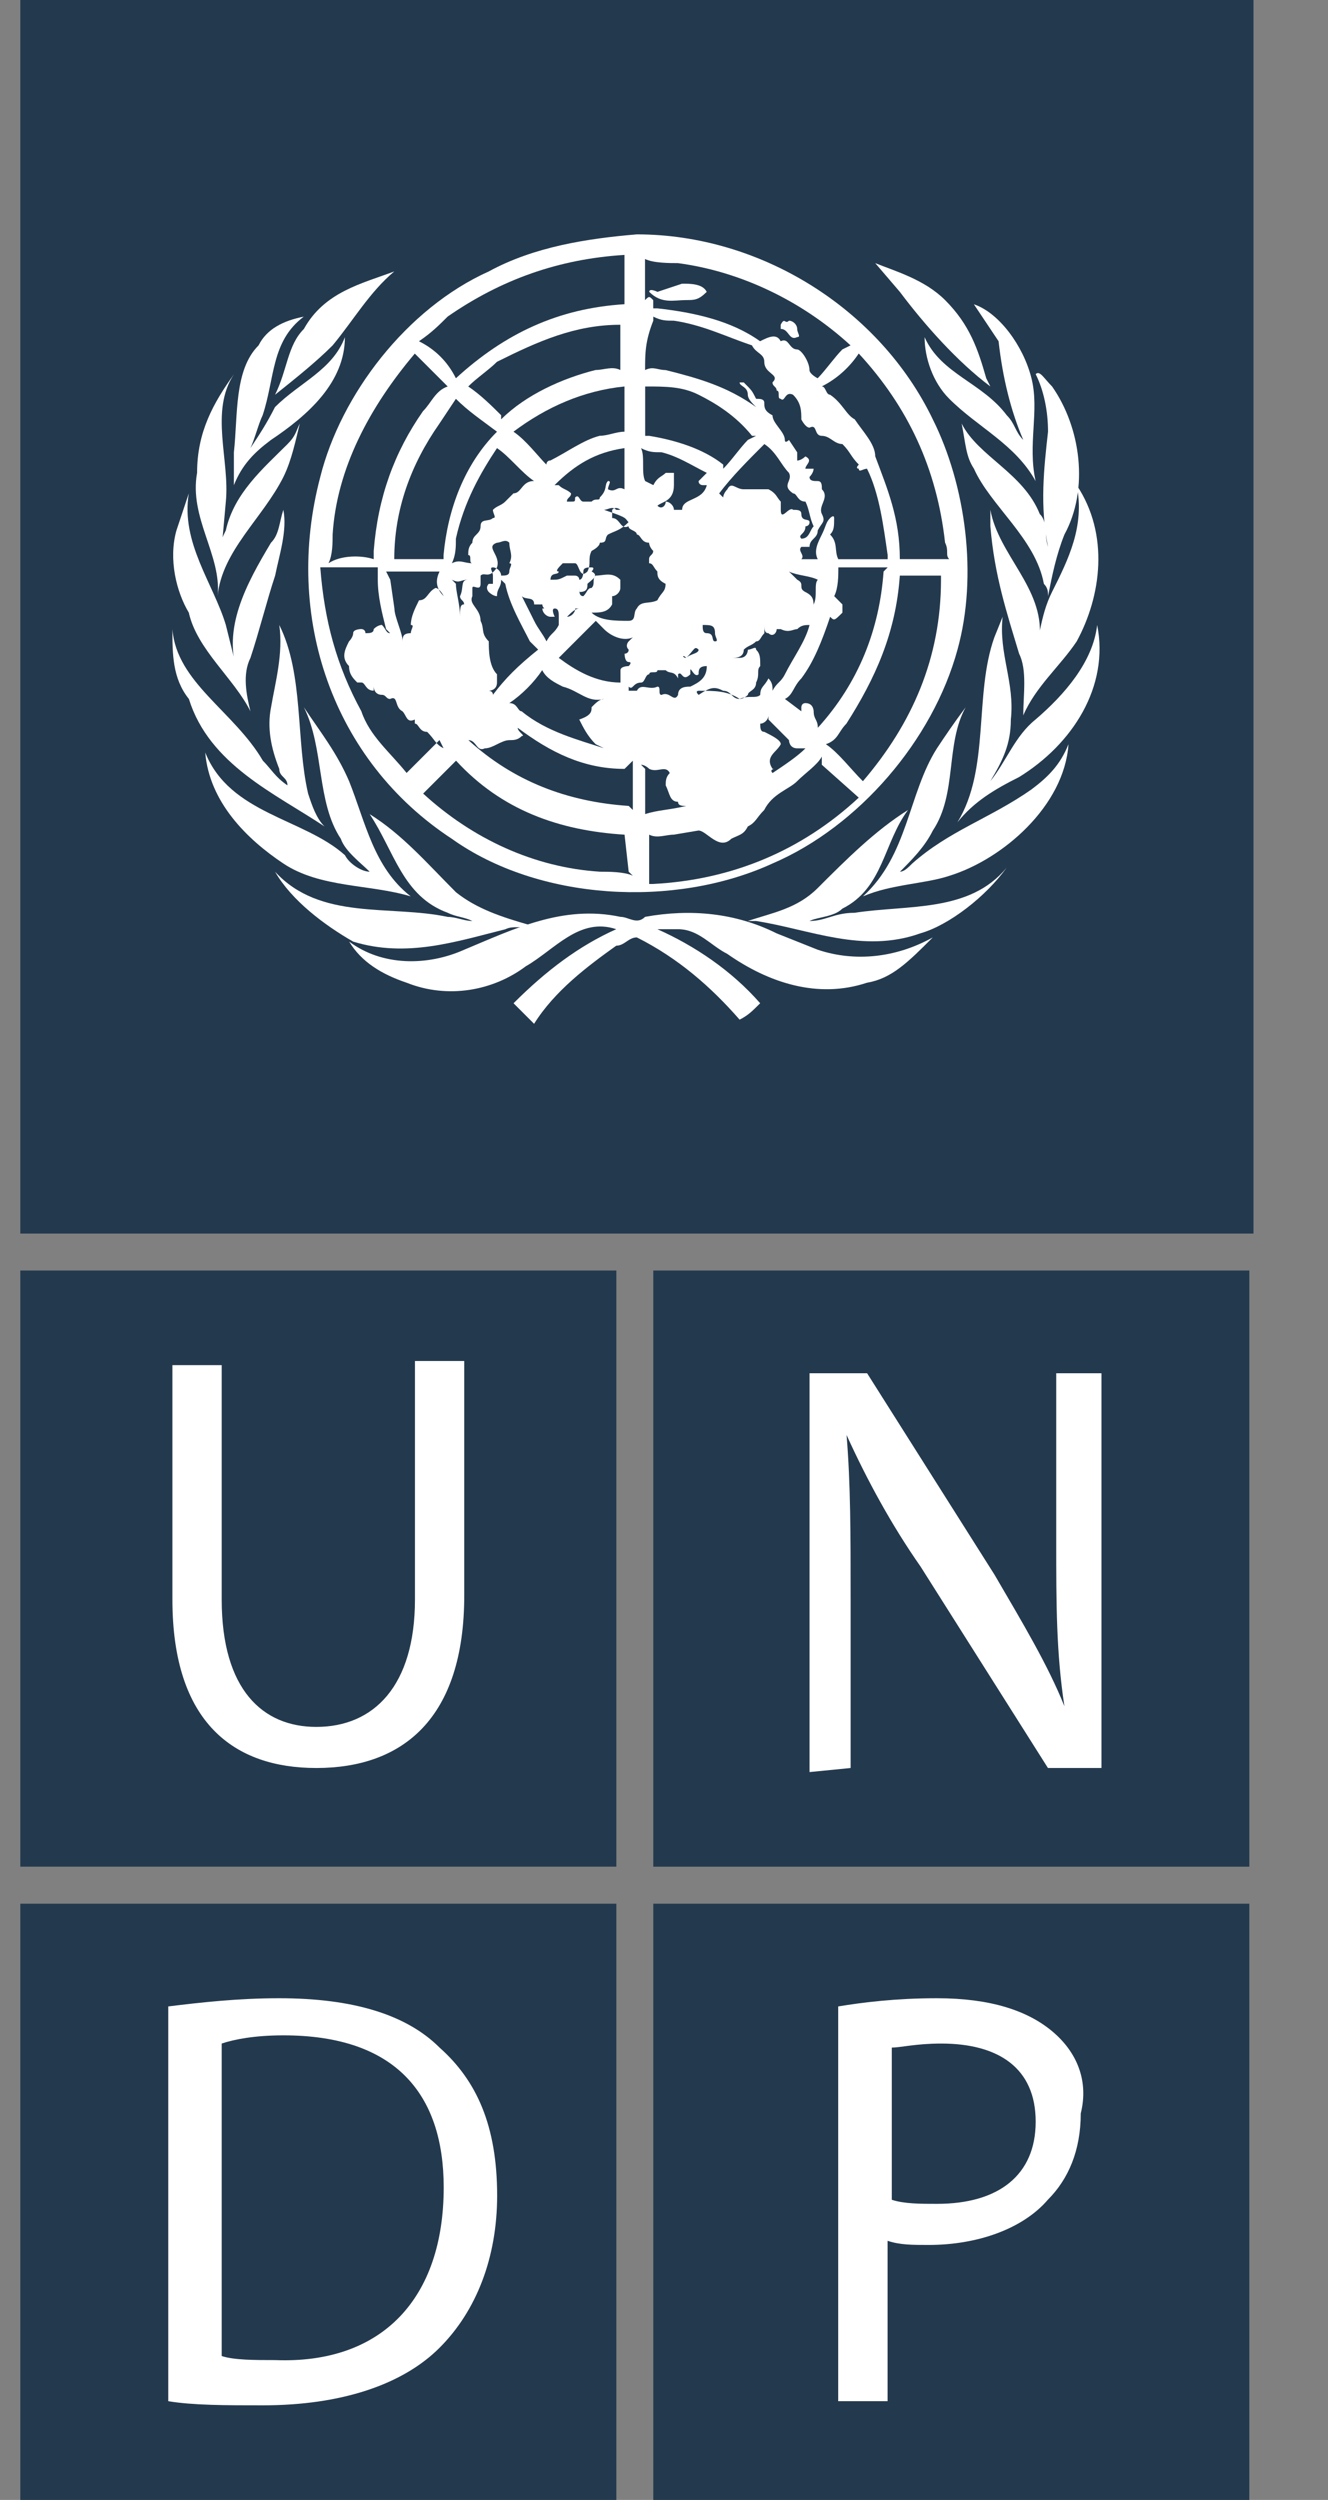
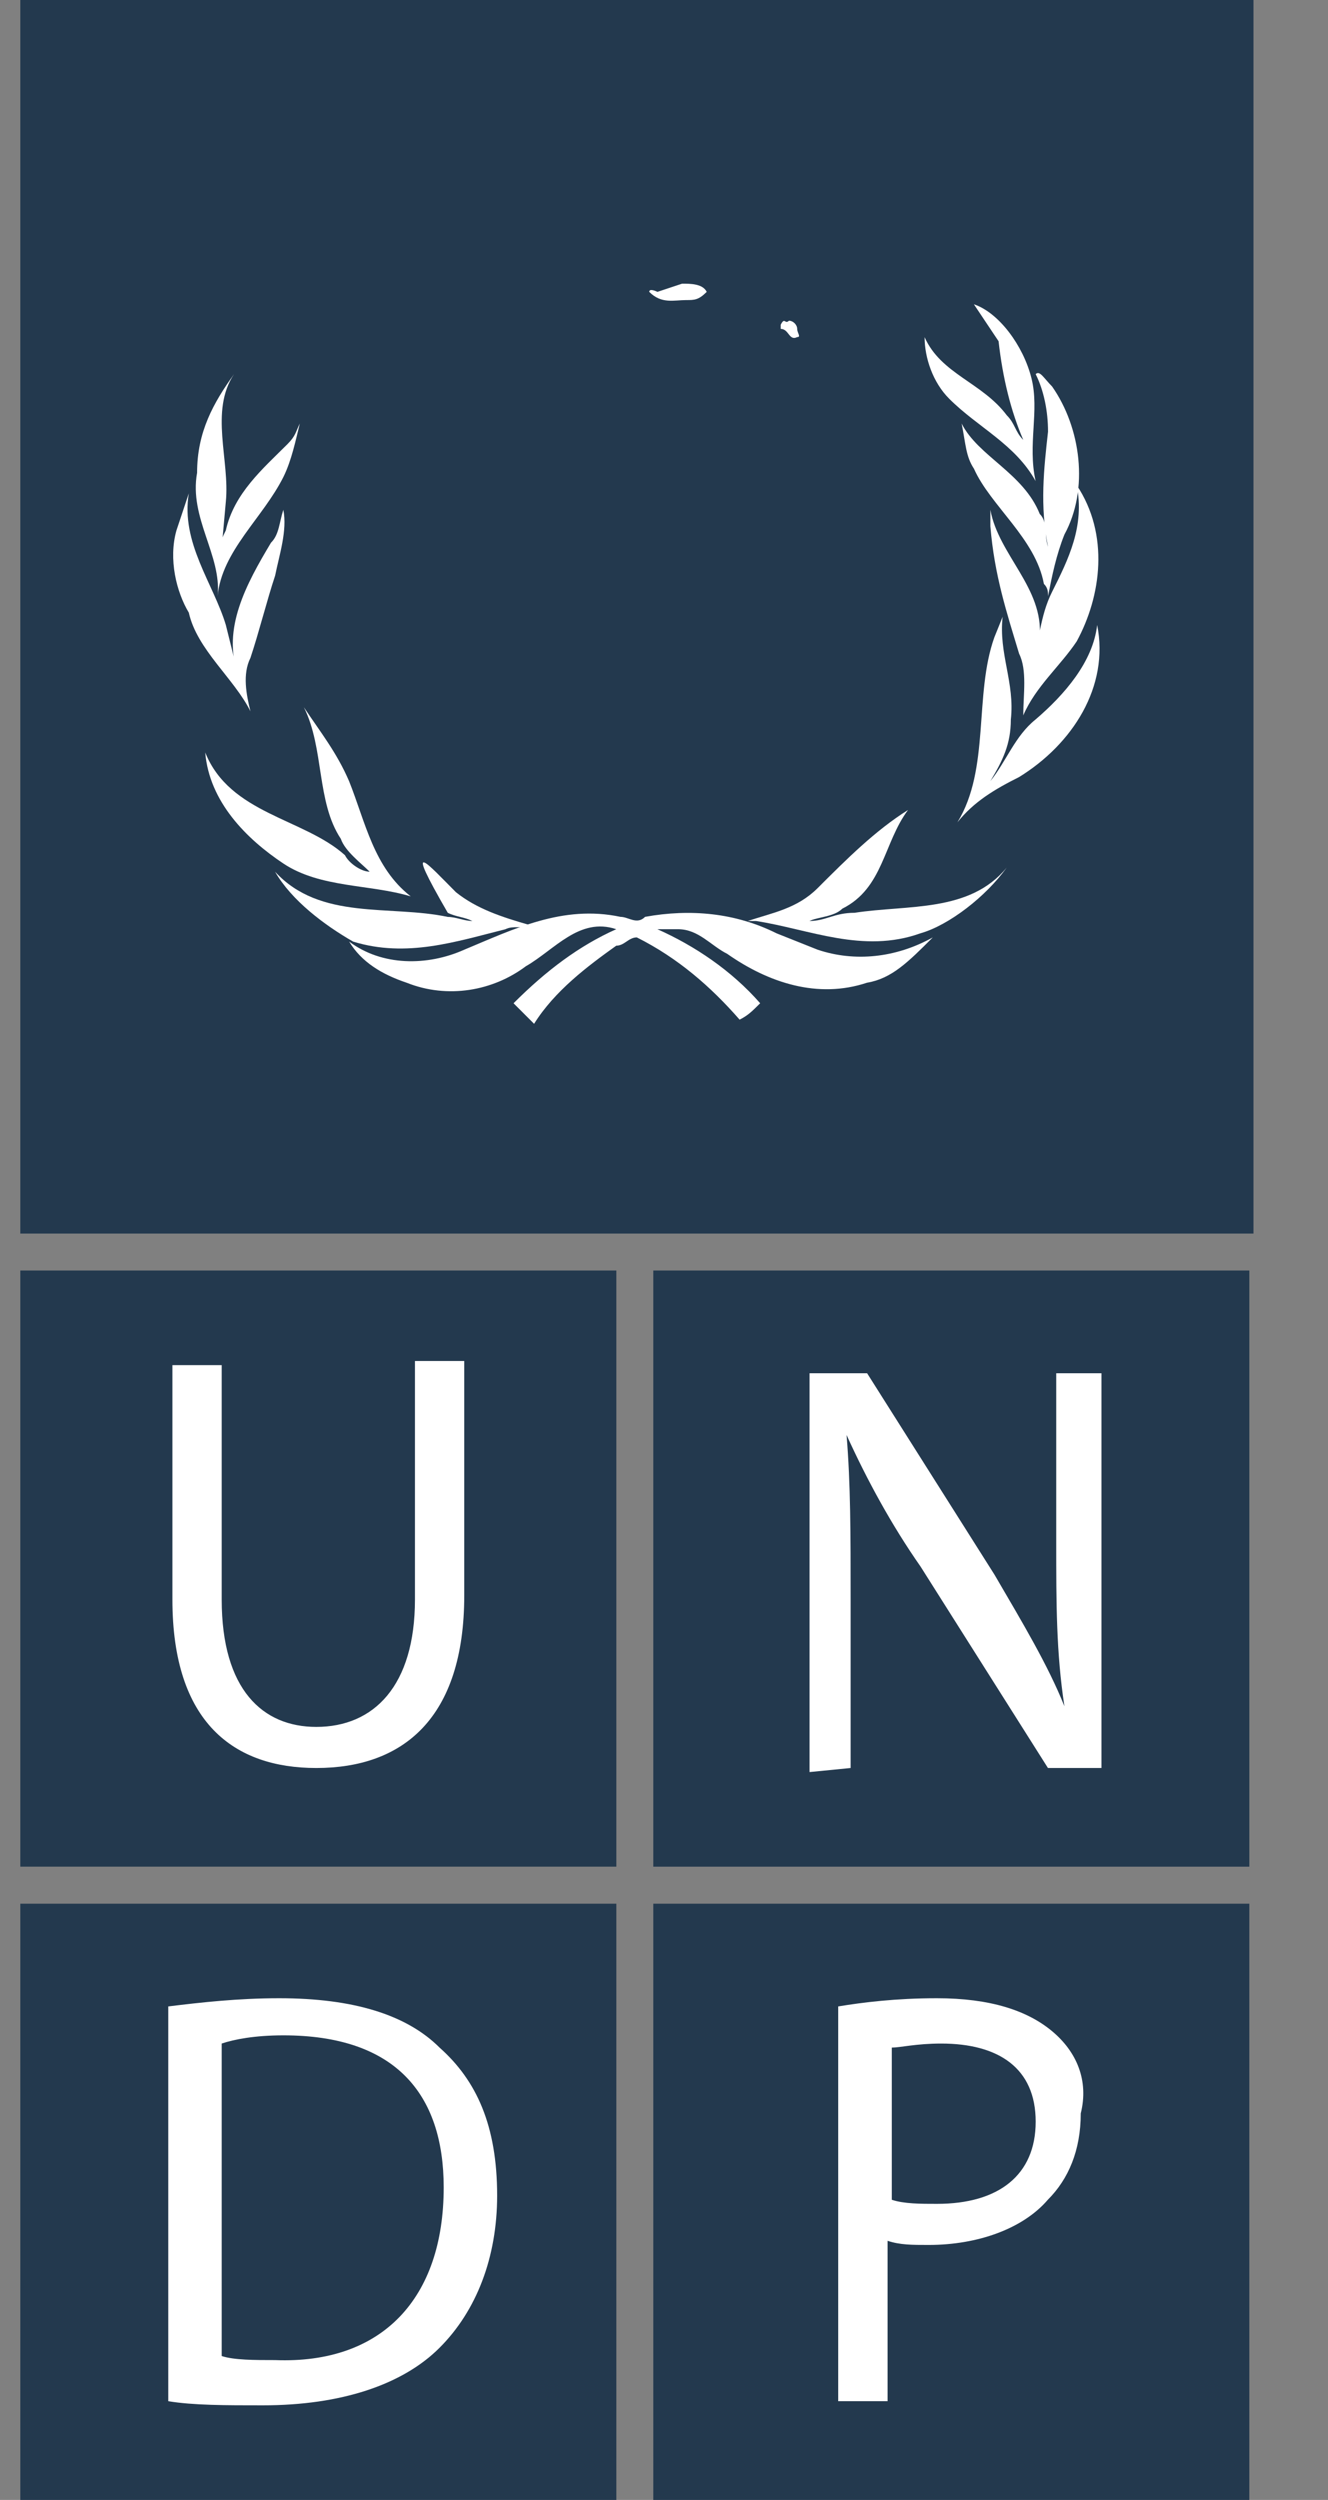
<svg xmlns="http://www.w3.org/2000/svg" width="17" height="32" viewBox="0 0 17 32" fill="none">
  <rect x="0" y="0" width="17" height="32" fill="#808080" stroke="none" />
  <g clip-path="url(#clip0_394_251)">
    <path d="M0.26 16.263H7.89V23.894H0.26V16.263Z" fill="#23394E" />
    <path d="M2.207 17.474V20.474C2.207 22.052 2.996 22.631 4.049 22.631C5.154 22.631 5.943 22 5.943 20.421V17.421H5.312V20.474C5.312 21.579 4.786 22.105 4.049 22.105C3.365 22.105 2.838 21.631 2.838 20.474V17.474H2.207Z" fill="white" />
    <path d="M8.363 16.263H15.993V23.894H8.363V16.263Z" fill="#23394E" />
    <path d="M10.889 22.631V20.473C10.889 19.631 10.889 18.999 10.837 18.368C11.1 18.947 11.416 19.526 11.784 20.052L13.415 22.631H14.1V17.578H13.521V19.736C13.521 20.526 13.521 21.157 13.626 21.841C13.415 21.315 13.1 20.789 12.731 20.157L11.1 17.578H10.363V22.683L10.889 22.631Z" fill="white" />
    <path d="M8.363 24.368H15.993V32H8.363V24.368Z" fill="#23394E" />
    <path d="M13.467 25.999C13.151 25.736 12.678 25.578 11.993 25.578C11.467 25.578 11.046 25.631 10.73 25.683V30.736H11.362V28.683C11.52 28.736 11.678 28.736 11.888 28.736C12.52 28.736 13.098 28.526 13.414 28.157C13.677 27.894 13.835 27.526 13.835 27.052C13.94 26.631 13.783 26.262 13.467 25.999Z" fill="white" />
    <path d="M11.995 28.21C11.784 28.21 11.573 28.21 11.416 28.158V26.21C11.521 26.21 11.731 26.158 12.047 26.158C12.784 26.158 13.258 26.473 13.258 27.158C13.258 27.842 12.784 28.21 11.995 28.21ZM0.26 24.368H7.89V32H0.26V24.368Z" fill="#23394E" />
    <path d="M5.627 26.21C5.206 25.789 4.522 25.578 3.575 25.578C3.049 25.578 2.575 25.631 2.154 25.683V30.736C2.47 30.789 2.891 30.789 3.365 30.789C4.364 30.789 5.154 30.526 5.627 30.052C6.101 29.578 6.364 28.894 6.364 28.104C6.364 27.21 6.101 26.631 5.627 26.21Z" fill="white" />
    <path d="M3.522 30.21C3.259 30.21 2.996 30.21 2.838 30.158V26.158C2.996 26.105 3.259 26.053 3.628 26.053C5.048 26.053 5.68 26.79 5.68 28C5.68 29.421 4.891 30.263 3.522 30.21ZM0.26 0H16.046V15.79H0.26V0Z" fill="#23394E" />
    <path d="M13.783 8.21C13.572 8.526 13.257 8.789 13.099 9.157C13.099 8.894 13.151 8.578 13.046 8.368C12.888 7.842 12.73 7.368 12.678 6.736V6.526C12.783 7.105 13.362 7.526 13.309 8.157C13.309 8.315 13.257 8.473 13.204 8.578V8.526C13.309 8.21 13.309 7.894 13.467 7.578C13.678 7.157 13.888 6.736 13.783 6.21C14.204 6.842 14.098 7.631 13.783 8.21Z" fill="white" />
    <path d="M13.468 4.947C13.837 5.474 13.942 6.263 13.626 6.842C13.521 7.105 13.468 7.368 13.416 7.631C13.416 7.579 13.416 7.526 13.363 7.474C13.258 6.895 12.679 6.474 12.468 6C12.363 5.842 12.363 5.684 12.31 5.421C12.521 5.842 13.1 6.053 13.31 6.579C13.416 6.684 13.363 6.842 13.416 7C13.31 6.474 13.363 6 13.416 5.526C13.416 5.263 13.363 5 13.258 4.789C13.31 4.737 13.363 4.842 13.468 4.947Z" fill="white" />
    <path d="M13.204 4.842C13.309 5.263 13.152 5.684 13.257 6.158C12.994 5.684 12.52 5.473 12.152 5.105C11.941 4.895 11.836 4.579 11.836 4.316C12.046 4.789 12.573 4.895 12.888 5.316C12.994 5.421 12.994 5.526 13.099 5.631C12.941 5.263 12.836 4.842 12.783 4.368L12.467 3.895C12.783 4 13.099 4.421 13.204 4.842Z" fill="white" />
-     <path d="M12.099 3.842C12.415 4.158 12.52 4.474 12.625 4.842L12.678 4.947C12.257 4.632 11.836 4.158 11.52 3.737L11.204 3.368C11.467 3.474 11.836 3.579 12.099 3.842ZM6.258 3.474C6.837 3.158 7.521 3.053 8.152 3C9.731 3 11.257 3.947 11.941 5.368C12.362 6.211 12.52 7.368 12.257 8.316C11.941 9.474 10.994 10.579 9.889 11.053C8.626 11.632 6.889 11.526 5.784 10.737C4.258 9.737 3.627 7.895 4.1 6.105C4.363 5.053 5.205 3.947 6.258 3.474ZM5.048 3.474C4.732 3.737 4.521 4.105 4.258 4.421C4.048 4.632 3.785 4.842 3.521 5.053C3.679 4.737 3.679 4.421 3.89 4.211C4.153 3.737 4.627 3.632 5.048 3.474Z" fill="white" />
-     <path d="M3.31 4.421C3.415 4.211 3.626 4.105 3.889 4.053C3.468 4.369 3.52 4.842 3.362 5.316C3.31 5.421 3.257 5.632 3.205 5.737C3.31 5.579 3.415 5.421 3.52 5.211C3.836 4.895 4.257 4.737 4.415 4.316C4.415 4.895 3.941 5.316 3.468 5.632C3.257 5.79 3.099 5.947 2.994 6.211V5.79C3.047 5.316 2.994 4.737 3.31 4.421Z" fill="white" />
    <path d="M2.523 6.052C2.523 5.526 2.733 5.157 2.996 4.789C2.681 5.263 2.944 5.894 2.891 6.421L2.839 7C2.839 6.894 2.839 6.894 2.891 6.789C2.996 6.315 3.365 6 3.681 5.684C3.786 5.579 3.786 5.526 3.838 5.421C3.786 5.631 3.733 5.894 3.628 6.105C3.365 6.631 2.839 7.052 2.786 7.631C2.839 7.105 2.418 6.631 2.523 6.052Z" fill="white" />
    <path d="M2.259 6.789L2.417 6.315C2.312 6.947 2.733 7.473 2.891 8L3.048 8.631C2.838 8.052 3.154 7.473 3.469 6.947C3.575 6.842 3.575 6.684 3.627 6.526C3.68 6.789 3.575 7.105 3.522 7.368C3.417 7.684 3.312 8.105 3.206 8.421C3.101 8.631 3.154 8.894 3.206 9.105C2.996 8.684 2.522 8.315 2.417 7.842C2.259 7.579 2.154 7.158 2.259 6.789Z" fill="white" />
-     <path d="M2.207 8.053C2.26 8.737 2.996 9.105 3.365 9.737C3.47 9.842 3.523 9.947 3.68 10.053C3.68 9.947 3.575 9.947 3.575 9.842C3.47 9.579 3.417 9.316 3.47 9.053C3.523 8.737 3.628 8.368 3.575 8C3.891 8.632 3.786 9.474 3.944 10.158C3.996 10.316 4.049 10.474 4.154 10.579C3.523 10.158 2.681 9.789 2.418 8.947C2.207 8.684 2.207 8.368 2.207 8.053Z" fill="white" />
    <path d="M2.627 9.632C2.943 10.421 3.89 10.474 4.416 10.947C4.469 11.053 4.627 11.158 4.732 11.158C4.627 11.053 4.416 10.895 4.363 10.737C4.048 10.263 4.153 9.579 3.89 9.053C4.1 9.369 4.311 9.632 4.469 10C4.679 10.526 4.784 11.105 5.258 11.474C4.732 11.316 4.1 11.368 3.627 11.053C3.153 10.737 2.68 10.263 2.627 9.632Z" fill="white" />
-     <path d="M3.521 11.158C4.1 11.789 4.995 11.579 5.732 11.737C5.837 11.737 5.942 11.789 6.047 11.789C5.942 11.737 5.837 11.737 5.732 11.684C5.153 11.473 5.048 10.895 4.732 10.421C5.153 10.684 5.469 11.053 5.837 11.421C6.1 11.631 6.416 11.737 6.784 11.842C6.679 11.895 6.574 11.842 6.468 11.895C5.837 12.053 5.205 12.263 4.521 12.053C4.153 11.842 3.732 11.526 3.521 11.158Z" fill="white" />
+     <path d="M3.521 11.158C4.1 11.789 4.995 11.579 5.732 11.737C5.837 11.737 5.942 11.789 6.047 11.789C5.942 11.737 5.837 11.737 5.732 11.684C5.153 10.684 5.469 11.053 5.837 11.421C6.1 11.631 6.416 11.737 6.784 11.842C6.679 11.895 6.574 11.842 6.468 11.895C5.837 12.053 5.205 12.263 4.521 12.053C4.153 11.842 3.732 11.526 3.521 11.158Z" fill="white" />
    <path d="M11.099 12.579C10.468 12.789 9.836 12.579 9.31 12.21C9.1 12.105 8.942 11.894 8.679 11.894H8.415C8.889 12.105 9.363 12.421 9.731 12.842C9.626 12.947 9.573 12.999 9.468 13.052C9.1 12.631 8.679 12.263 8.152 11.999C8.047 11.999 7.994 12.105 7.889 12.105C7.521 12.368 7.1 12.684 6.837 13.105L6.574 12.842C6.995 12.421 7.416 12.105 7.889 11.894C7.416 11.736 7.1 12.157 6.732 12.368C6.311 12.684 5.732 12.789 5.205 12.579C4.89 12.473 4.627 12.315 4.469 12.052C4.89 12.368 5.469 12.368 5.942 12.157C6.574 11.894 7.205 11.579 7.942 11.736C8.047 11.736 8.152 11.842 8.258 11.736C8.836 11.631 9.415 11.684 9.941 11.947L10.468 12.157C10.941 12.315 11.467 12.263 11.941 11.999C11.625 12.315 11.415 12.526 11.099 12.579Z" fill="white" />
    <path d="M11.782 11.947C11.046 12.21 10.362 11.895 9.678 11.789H9.572C9.888 11.684 10.204 11.631 10.467 11.368C10.835 11 11.204 10.631 11.624 10.368C11.309 10.789 11.309 11.368 10.783 11.631C10.677 11.737 10.467 11.737 10.362 11.789C10.572 11.789 10.677 11.684 10.94 11.684C11.624 11.579 12.414 11.684 12.887 11.105C12.624 11.473 12.151 11.842 11.782 11.947Z" fill="white" />
-     <path d="M12.152 11.211C11.836 11.316 11.415 11.316 11.047 11.474C11.626 10.947 11.626 10.158 11.994 9.579C12.099 9.421 12.205 9.263 12.362 9.053C12.099 9.526 12.257 10.158 11.941 10.632C11.836 10.842 11.678 11 11.521 11.158C11.573 11.158 11.626 11.105 11.678 11.053C12.152 10.632 12.678 10.474 13.204 10.105C13.415 9.947 13.573 9.79 13.678 9.526C13.625 10.316 12.836 11 12.152 11.211Z" fill="white" />
    <path d="M13.045 9.947C12.729 10.105 12.466 10.263 12.256 10.526C12.677 9.842 12.466 8.895 12.729 8.158L12.835 7.895C12.782 8.368 12.993 8.737 12.94 9.21C12.94 9.526 12.835 9.737 12.677 10C12.887 9.737 12.993 9.421 13.256 9.21C13.624 8.895 13.992 8.473 14.045 8C14.203 8.789 13.729 9.526 13.045 9.947Z" fill="white" />
    <path d="M9.89 9.895C10.048 9.789 10.206 9.684 10.311 9.579H10.206C10.1 9.579 10.1 9.474 10.1 9.474L9.837 9.21V9.158C9.837 9.21 9.785 9.263 9.732 9.263C9.732 9.316 9.732 9.368 9.785 9.368C9.89 9.421 9.995 9.474 9.995 9.526C9.942 9.631 9.785 9.684 9.89 9.842C9.942 9.842 9.837 9.842 9.89 9.895ZM8.416 6.474C8.469 6.526 8.522 6.474 8.522 6.421C8.574 6.421 8.627 6.474 8.627 6.526H8.732C8.732 6.368 8.995 6.421 9.048 6.21H8.995C8.995 6.21 8.943 6.21 8.943 6.158L9.048 6.053C8.837 5.947 8.68 5.842 8.469 5.789C8.364 5.789 8.311 5.789 8.206 5.737C8.259 5.842 8.206 6.053 8.259 6.158L8.364 6.21C8.416 6.105 8.469 6.105 8.522 6.053H8.627V6.21C8.627 6.421 8.469 6.421 8.416 6.474ZM10.627 7.895C10.521 8.21 10.416 8.474 10.258 8.684C10.153 8.789 10.153 8.895 10.048 8.947L10.258 9.105V9.053C10.258 9.053 10.258 9 10.311 9C10.416 9 10.416 9.105 10.416 9.105C10.416 9.21 10.469 9.21 10.469 9.316C10.995 8.737 11.258 8.053 11.311 7.316L11.363 7.263H10.732C10.732 7.368 10.732 7.526 10.679 7.631L10.784 7.737V7.842C10.679 7.947 10.679 7.947 10.627 7.895ZM10.1 6.053C9.995 5.947 9.942 5.789 9.785 5.684C9.574 5.895 9.364 6.105 9.206 6.316L9.258 6.368C9.258 6.316 9.311 6.263 9.311 6.263C9.364 6.158 9.416 6.263 9.521 6.263H9.837C9.942 6.316 9.942 6.368 9.995 6.421V6.526C9.995 6.684 10.1 6.474 10.153 6.526C10.206 6.526 10.258 6.526 10.258 6.579C10.258 6.684 10.363 6.631 10.363 6.684C10.363 6.737 10.311 6.737 10.311 6.737C10.311 6.842 10.206 6.842 10.258 6.895C10.363 6.895 10.363 6.789 10.416 6.737C10.363 6.631 10.363 6.526 10.311 6.421C10.206 6.421 10.206 6.316 10.153 6.316C9.995 6.21 10.153 6.158 10.1 6.053ZM8.259 10.421C8.416 10.368 8.574 10.368 8.785 10.316C8.732 10.316 8.68 10.316 8.68 10.263C8.574 10.263 8.574 10.158 8.522 10.053C8.522 10 8.522 9.947 8.574 9.895C8.522 9.789 8.416 9.895 8.311 9.842C8.311 9.842 8.259 9.789 8.206 9.789L8.259 9.842V10.421ZM8.416 8.789C8.469 8.789 8.416 8.895 8.469 8.895C8.574 8.842 8.627 9 8.68 8.895C8.68 8.789 8.785 8.789 8.837 8.789C8.943 8.737 9.048 8.684 9.048 8.526C8.943 8.526 8.943 8.579 8.943 8.631C8.89 8.684 8.837 8.526 8.837 8.579V8.631C8.732 8.737 8.732 8.579 8.68 8.631V8.684C8.627 8.579 8.574 8.631 8.522 8.579H8.416C8.416 8.631 8.311 8.579 8.311 8.631C8.259 8.631 8.259 8.737 8.206 8.737C8.101 8.737 8.101 8.842 8.048 8.789V8.842H8.153C8.206 8.737 8.311 8.842 8.416 8.789ZM8.995 8C8.995 8.053 8.995 8.105 9.048 8.105C9.153 8.105 9.101 8.21 9.153 8.21C9.206 8.21 9.153 8.158 9.153 8.105C9.153 8 9.101 8 8.995 8C9.048 8 9.048 8 8.995 8C9.048 7.947 9.048 7.947 8.995 8ZM8.943 5.053C8.732 4.947 8.522 4.947 8.259 4.947V5.579H8.311C8.627 5.631 8.995 5.737 9.258 5.947V6C9.364 5.895 9.469 5.737 9.574 5.631L9.679 5.579H9.627C9.416 5.316 9.153 5.158 8.943 5.053ZM4.996 7.421L5.049 7.789C5.049 7.895 5.154 8.105 5.154 8.21C5.154 8.158 5.154 8.105 5.259 8.105C5.259 8.053 5.312 8 5.259 8C5.259 7.895 5.312 7.789 5.364 7.684C5.47 7.684 5.47 7.579 5.575 7.526C5.627 7.526 5.68 7.631 5.68 7.631C5.575 7.526 5.575 7.421 5.627 7.316H4.943L4.996 7.421ZM8.785 8.421C8.837 8.368 8.943 8.368 8.943 8.316C8.89 8.263 8.89 8.316 8.785 8.421C8.732 8.421 8.732 8.368 8.785 8.421ZM10.1 7.316L10.206 7.421C10.311 7.474 10.206 7.526 10.311 7.579C10.416 7.631 10.416 7.684 10.416 7.789V7.737C10.469 7.631 10.416 7.474 10.469 7.421C10.363 7.368 10.206 7.368 10.1 7.316ZM9.258 8.842C9.364 8.842 9.364 8.947 9.469 8.947C9.574 8.895 9.679 8.947 9.732 8.895C9.732 8.789 9.785 8.789 9.837 8.684C9.89 8.737 9.89 8.789 9.89 8.842C9.942 8.737 9.995 8.737 10.048 8.631C10.153 8.421 10.311 8.21 10.363 8C10.311 8 10.258 8 10.206 8.053C10.153 8.053 10.1 8.105 9.995 8.053H9.942C9.942 8.105 9.89 8.158 9.837 8.105C9.785 8.105 9.785 8.053 9.785 8V8.105C9.732 8.158 9.732 8.21 9.679 8.21C9.627 8.263 9.574 8.263 9.521 8.316C9.521 8.421 9.416 8.421 9.364 8.421H9.469C9.574 8.421 9.574 8.316 9.574 8.316C9.627 8.316 9.679 8.263 9.679 8.316C9.732 8.368 9.732 8.421 9.732 8.526C9.679 8.579 9.732 8.631 9.679 8.737C9.679 8.842 9.574 8.842 9.574 8.895C9.521 8.947 9.469 8.947 9.469 8.947C9.311 8.842 9.153 8.842 8.943 8.842C8.943 8.842 8.89 8.842 8.943 8.895C9.101 8.789 9.153 8.789 9.258 8.842ZM7.995 10.684C7.153 10.632 6.417 10.368 5.838 9.737L5.417 10.158C6.048 10.737 6.838 11.105 7.68 11.158C7.785 11.158 7.995 11.158 8.101 11.21L8.048 11.158L7.995 10.684ZM7.153 8.421C7.364 8.579 7.627 8.737 7.943 8.737V8.579C7.943 8.526 8.048 8.526 8.048 8.526C8.048 8.526 8.101 8.474 8.048 8.474C7.995 8.474 7.995 8.368 7.995 8.368C7.995 8.368 8.048 8.368 8.048 8.316C7.995 8.263 8.048 8.21 8.048 8.21L8.101 8.158C7.995 8.21 7.838 8.158 7.732 8.053L7.627 7.947L7.153 8.421ZM6.943 7.737C6.89 7.737 6.89 7.737 6.943 7.737H6.838C6.838 7.631 6.733 7.684 6.68 7.631L6.838 7.947C6.89 8.053 6.943 8.105 6.996 8.21C7.048 8.105 7.101 8.105 7.153 8V7.895C7.153 7.842 7.153 7.789 7.101 7.789C7.048 7.789 7.101 7.895 7.101 7.895H7.048C6.996 7.895 6.943 7.842 6.943 7.789C6.996 7.789 6.943 7.789 6.943 7.737ZM7.364 7.789C7.364 7.842 7.311 7.895 7.259 7.895C7.311 7.842 7.364 7.789 7.417 7.789H7.364ZM7.995 9.842C7.469 9.842 7.048 9.631 6.627 9.316C6.627 9.368 6.733 9.421 6.68 9.421C6.627 9.474 6.575 9.474 6.522 9.474C6.417 9.474 6.312 9.579 6.206 9.579C6.101 9.631 6.101 9.474 5.996 9.474C6.575 10 7.259 10.263 8.048 10.316L8.101 10.368V9.737L7.995 9.842Z" fill="#23394E" />
    <path d="M5.678 9.578C5.573 9.526 5.573 9.473 5.468 9.368C5.363 9.368 5.363 9.262 5.31 9.262V9.157V9.21C5.205 9.262 5.205 9.157 5.152 9.105C5.047 9.052 5.099 8.894 4.994 8.947C4.942 8.947 4.942 8.894 4.889 8.894C4.784 8.894 4.784 8.789 4.784 8.789V8.841C4.678 8.841 4.678 8.736 4.626 8.736H4.573C4.521 8.684 4.468 8.631 4.468 8.526C4.363 8.42 4.415 8.315 4.468 8.21C4.468 8.21 4.521 8.157 4.521 8.105C4.521 8.052 4.626 8.052 4.626 8.052C4.626 8.052 4.678 8.052 4.678 8.105C4.731 8.105 4.784 8.105 4.784 8.052C4.836 7.999 4.889 7.999 4.889 7.999C4.942 8.052 4.942 8.105 4.994 8.105L4.942 8.052C4.889 7.841 4.836 7.631 4.836 7.42V7.262H4.1C4.152 7.947 4.31 8.526 4.626 9.105C4.731 9.42 4.994 9.631 5.205 9.894L5.626 9.473L5.678 9.578ZM6.362 4.631C6.257 4.736 6.099 4.841 5.994 4.947C6.152 5.052 6.31 5.21 6.415 5.315V5.368C6.731 5.052 7.204 4.841 7.625 4.736C7.731 4.736 7.836 4.684 7.941 4.736V4.157C7.362 4.157 6.889 4.368 6.362 4.631ZM5.836 6.894C5.836 6.999 5.836 7.105 5.784 7.21C5.889 7.157 5.941 7.21 6.047 7.21C5.994 7.21 6.047 7.105 5.994 7.105C5.994 7.052 5.994 6.999 6.047 6.947C6.047 6.841 6.152 6.841 6.152 6.736C6.152 6.631 6.257 6.684 6.31 6.631C6.362 6.631 6.31 6.578 6.31 6.526C6.362 6.473 6.415 6.473 6.468 6.42L6.573 6.315C6.678 6.315 6.678 6.157 6.836 6.157C6.678 6.052 6.52 5.841 6.362 5.736C6.152 6.052 5.941 6.42 5.836 6.894ZM5.941 7.736C5.941 7.684 5.889 7.684 5.889 7.631C5.941 7.526 5.889 7.42 5.994 7.42C5.889 7.42 5.889 7.473 5.784 7.42L5.836 7.473C5.836 7.578 5.889 7.736 5.889 7.894C5.889 7.789 5.889 7.736 5.941 7.736Z" fill="#23394E" />
    <path d="M5.836 5.105L5.626 5.421C5.257 5.947 5.047 6.526 5.047 7.157H5.678V7.105C5.731 6.526 5.941 5.947 6.362 5.526C6.152 5.368 5.994 5.263 5.836 5.105ZM7.573 9.052C7.625 9 7.678 8.947 7.731 8.947C7.52 9 7.415 8.842 7.204 8.789C7.099 8.736 6.994 8.684 6.941 8.578C6.836 8.736 6.678 8.894 6.52 9C6.626 9 6.626 9.105 6.678 9.105C6.994 9.368 7.415 9.473 7.731 9.578L7.625 9.526C7.52 9.421 7.468 9.315 7.415 9.21C7.573 9.157 7.573 9.105 7.573 9.052ZM6.152 7.368V7.473C6.152 7.578 6.047 7.473 6.047 7.526V7.631C5.994 7.736 6.152 7.789 6.152 7.947C6.205 8.052 6.152 8.105 6.257 8.21C6.257 8.315 6.257 8.526 6.362 8.631V8.736C6.362 8.842 6.257 8.842 6.257 8.842C6.257 8.842 6.31 8.842 6.31 8.894C6.468 8.684 6.626 8.526 6.889 8.315L6.783 8.21C6.678 8 6.52 7.736 6.468 7.473L6.415 7.421C6.415 7.526 6.362 7.526 6.362 7.631C6.31 7.631 6.257 7.578 6.257 7.578C6.257 7.578 6.205 7.526 6.257 7.473H6.31V7.368C6.31 7.315 6.257 7.263 6.31 7.263C6.362 7.263 6.415 7.315 6.415 7.368C6.468 7.368 6.52 7.368 6.52 7.315C6.52 7.263 6.573 7.21 6.52 7.21C6.573 7.105 6.52 7.052 6.52 6.947C6.468 6.894 6.415 6.947 6.362 6.947C6.205 7 6.415 7.105 6.362 7.263C6.257 7.421 6.205 7.315 6.152 7.368ZM11.519 7.368C11.467 8.105 11.204 8.684 10.835 9.263C10.73 9.368 10.73 9.473 10.572 9.526C10.73 9.631 10.888 9.842 11.046 10C11.677 9.263 12.046 8.421 12.046 7.421V7.368H11.519ZM5.836 4.842C6.468 4.263 7.152 3.947 7.994 3.894V3.263C7.152 3.315 6.415 3.578 5.731 4.052C5.626 4.157 5.52 4.263 5.363 4.368C5.573 4.473 5.731 4.631 5.836 4.842ZM7.994 4.947C7.468 5 6.994 5.21 6.573 5.526C6.731 5.631 6.889 5.842 6.994 5.947C6.994 5.947 6.994 5.894 7.047 5.894C7.257 5.789 7.468 5.631 7.678 5.578C7.783 5.578 7.888 5.526 7.994 5.526V4.947ZM7.994 5.736C7.625 5.789 7.362 5.947 7.099 6.21H7.152C7.204 6.263 7.257 6.263 7.31 6.315C7.31 6.368 7.257 6.368 7.257 6.421H7.31C7.362 6.421 7.362 6.421 7.362 6.368C7.415 6.315 7.415 6.421 7.468 6.421H7.573C7.625 6.368 7.678 6.421 7.678 6.368C7.783 6.263 7.731 6.21 7.783 6.157C7.836 6.157 7.783 6.21 7.783 6.263C7.888 6.315 7.888 6.21 7.994 6.263V5.736ZM8.046 6.684C7.941 6.789 7.888 6.789 7.783 6.842C7.731 6.894 7.783 6.947 7.678 6.947C7.678 7 7.573 7.052 7.573 7.052C7.52 7.157 7.573 7.21 7.52 7.315C7.415 7.421 7.415 7.21 7.362 7.21H7.204C7.152 7.263 7.099 7.315 7.152 7.315C7.152 7.368 7.047 7.315 7.047 7.421C7.152 7.421 7.152 7.421 7.257 7.368H7.362C7.362 7.368 7.415 7.368 7.415 7.421C7.468 7.421 7.468 7.315 7.468 7.315C7.468 7.263 7.52 7.263 7.573 7.263C7.625 7.263 7.573 7.315 7.573 7.315C7.678 7.368 7.573 7.421 7.52 7.473C7.52 7.526 7.52 7.578 7.415 7.578V7.526C7.415 7.578 7.415 7.631 7.468 7.631C7.52 7.578 7.52 7.526 7.573 7.526C7.625 7.473 7.573 7.421 7.625 7.368C7.731 7.368 7.836 7.315 7.941 7.421V7.526C7.941 7.578 7.888 7.631 7.836 7.631V7.736C7.783 7.842 7.678 7.842 7.573 7.842C7.678 7.947 7.888 7.947 8.046 7.947C8.152 7.947 8.099 7.842 8.152 7.789C8.204 7.684 8.309 7.736 8.415 7.684C8.467 7.578 8.52 7.578 8.52 7.473C8.415 7.421 8.415 7.368 8.415 7.315C8.362 7.263 8.362 7.21 8.309 7.21V7.157C8.309 7.105 8.362 7.105 8.362 7.052C8.309 7 8.309 6.947 8.309 6.947C8.204 6.947 8.204 6.842 8.152 6.842C8.152 6.789 8.046 6.789 8.046 6.736C7.941 6.789 7.941 6.631 7.836 6.631V6.526C7.888 6.473 7.941 6.526 7.941 6.526H7.888C7.836 6.473 7.783 6.526 7.731 6.526C8.046 6.631 7.994 6.631 8.046 6.684Z" fill="#23394E" />
    <path d="M4.784 7.158V7.052C4.837 6.368 5.047 5.789 5.415 5.263C5.521 5.158 5.573 5 5.731 4.947L5.31 4.526C4.731 5.21 4.31 6 4.258 6.842C4.258 6.947 4.258 7.105 4.205 7.21C4.363 7.105 4.626 7.105 4.784 7.158ZM10.52 9.684C10.467 9.789 10.309 9.894 10.204 10C10.099 10.105 9.888 10.158 9.783 10.368C9.678 10.473 9.678 10.526 9.573 10.579C9.52 10.684 9.467 10.684 9.362 10.736C9.204 10.894 9.046 10.631 8.941 10.631L8.625 10.684C8.52 10.684 8.415 10.736 8.31 10.684V11.315H8.362C9.362 11.263 10.257 10.894 10.993 10.21L10.52 9.789V9.684ZM8.257 3.842C8.31 3.789 8.31 3.789 8.362 3.842V3.947H8.415C8.888 4 9.362 4.105 9.73 4.368C9.836 4.315 9.941 4.263 9.994 4.368C10.099 4.315 10.099 4.473 10.204 4.473C10.257 4.473 10.362 4.631 10.362 4.736C10.362 4.789 10.467 4.842 10.467 4.842C10.572 4.736 10.678 4.579 10.783 4.473L10.888 4.421C10.257 3.842 9.467 3.473 8.678 3.368C8.573 3.368 8.362 3.368 8.257 3.315V3.842Z" fill="#23394E" />
-     <path d="M8.258 4.737C8.363 4.684 8.416 4.737 8.521 4.737C8.942 4.842 9.31 4.947 9.679 5.211C9.626 5.158 9.573 5.105 9.573 5.053C9.573 4.947 9.468 4.947 9.468 4.895H9.521C9.626 5 9.626 5 9.679 5.105C9.731 5.105 9.784 5.105 9.784 5.158C9.784 5.211 9.784 5.263 9.889 5.316C9.889 5.421 10.047 5.526 10.047 5.632C10.047 5.684 10.1 5.632 10.1 5.632L10.205 5.79V5.895C10.258 5.895 10.31 5.842 10.31 5.842C10.415 5.895 10.31 5.947 10.31 6H10.415C10.415 6.053 10.363 6.105 10.363 6.105C10.363 6.158 10.415 6.158 10.468 6.158C10.521 6.158 10.521 6.211 10.521 6.263C10.626 6.369 10.468 6.474 10.521 6.579C10.573 6.684 10.521 6.684 10.468 6.79C10.468 6.895 10.363 6.895 10.363 7H10.258C10.205 7.053 10.31 7.105 10.258 7.158H10.468C10.415 7.053 10.468 6.947 10.521 6.842C10.573 6.737 10.573 6.684 10.626 6.632C10.626 6.632 10.678 6.579 10.678 6.632C10.678 6.737 10.678 6.79 10.626 6.842C10.731 6.947 10.678 7.053 10.731 7.158H11.363V7.105C11.31 6.737 11.257 6.316 11.099 6C11.047 6 10.994 6.053 10.994 6C10.994 6 10.941 6 10.994 5.947C10.889 5.842 10.889 5.79 10.784 5.684C10.678 5.684 10.626 5.579 10.521 5.579C10.415 5.579 10.468 5.421 10.363 5.474C10.31 5.474 10.258 5.369 10.258 5.369C10.258 5.263 10.258 5.158 10.152 5.053C10.047 5 10.047 5.158 9.994 5.105C9.942 5.105 9.994 5 9.942 5C9.942 4.947 9.889 4.947 9.889 4.895C9.994 4.79 9.784 4.79 9.784 4.632C9.784 4.526 9.679 4.526 9.626 4.421C9.31 4.316 8.995 4.158 8.626 4.105C8.521 4.105 8.468 4.105 8.363 4.053V4.105C8.258 4.369 8.258 4.526 8.258 4.737Z" fill="#23394E" />
    <path d="M10.52 4.946C10.572 4.946 10.572 5.052 10.625 5.052C10.783 5.157 10.835 5.315 10.941 5.367C11.046 5.525 11.204 5.683 11.204 5.841C11.361 6.262 11.519 6.631 11.519 7.157H12.151C12.098 7.104 12.151 7.052 12.098 6.946C11.993 5.999 11.625 5.21 10.993 4.525C10.888 4.683 10.73 4.841 10.52 4.946Z" fill="#23394E" />
    <path d="M8.311 3.736C8.311 3.683 8.416 3.736 8.416 3.736L8.732 3.631C8.837 3.631 8.995 3.631 9.047 3.736C8.942 3.841 8.889 3.841 8.784 3.841C8.626 3.841 8.468 3.894 8.311 3.736ZM10.1 4.105C10.152 4.105 10.205 4.157 10.205 4.21C10.205 4.262 10.258 4.315 10.205 4.315C10.1 4.368 10.1 4.21 9.994 4.21V4.157C10.047 4.052 10.047 4.157 10.1 4.105Z" fill="white" />
  </g>
  <defs>
    <clipPath id="clip0_394_251">
      <rect width="15.787" height="32" fill="white" transform="translate(0.26)" />
    </clipPath>
  </defs>
</svg>